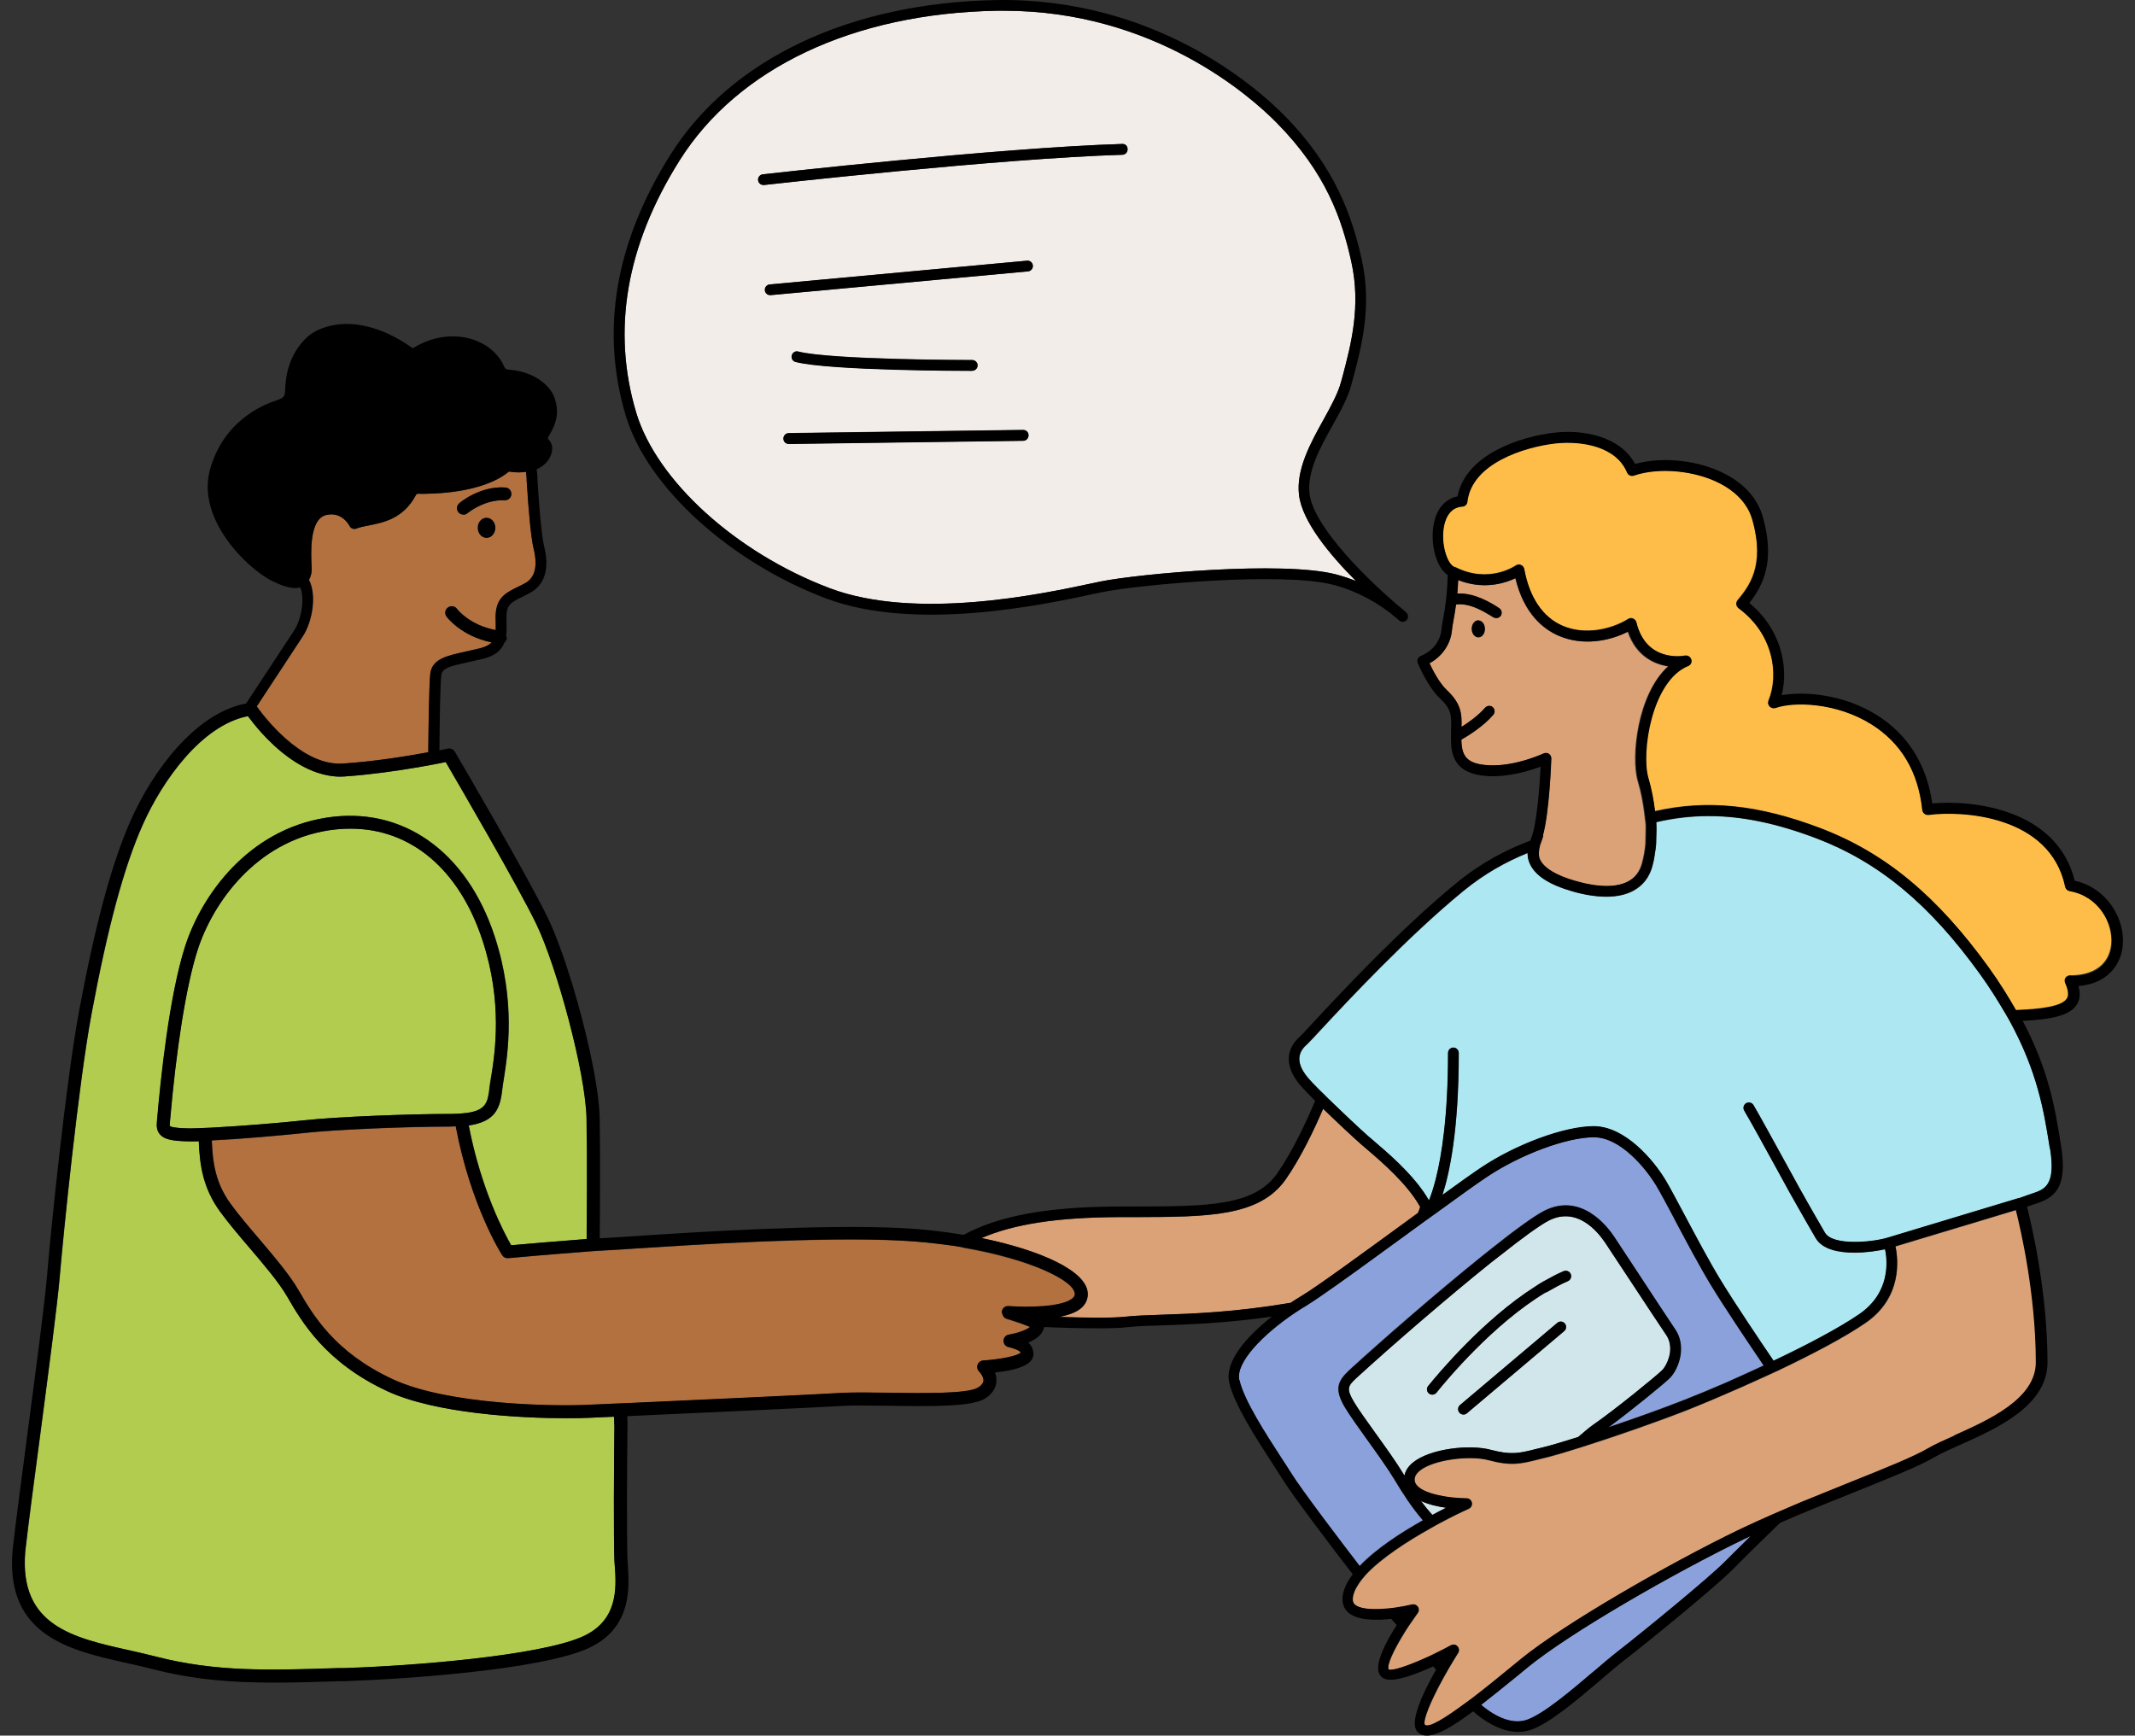
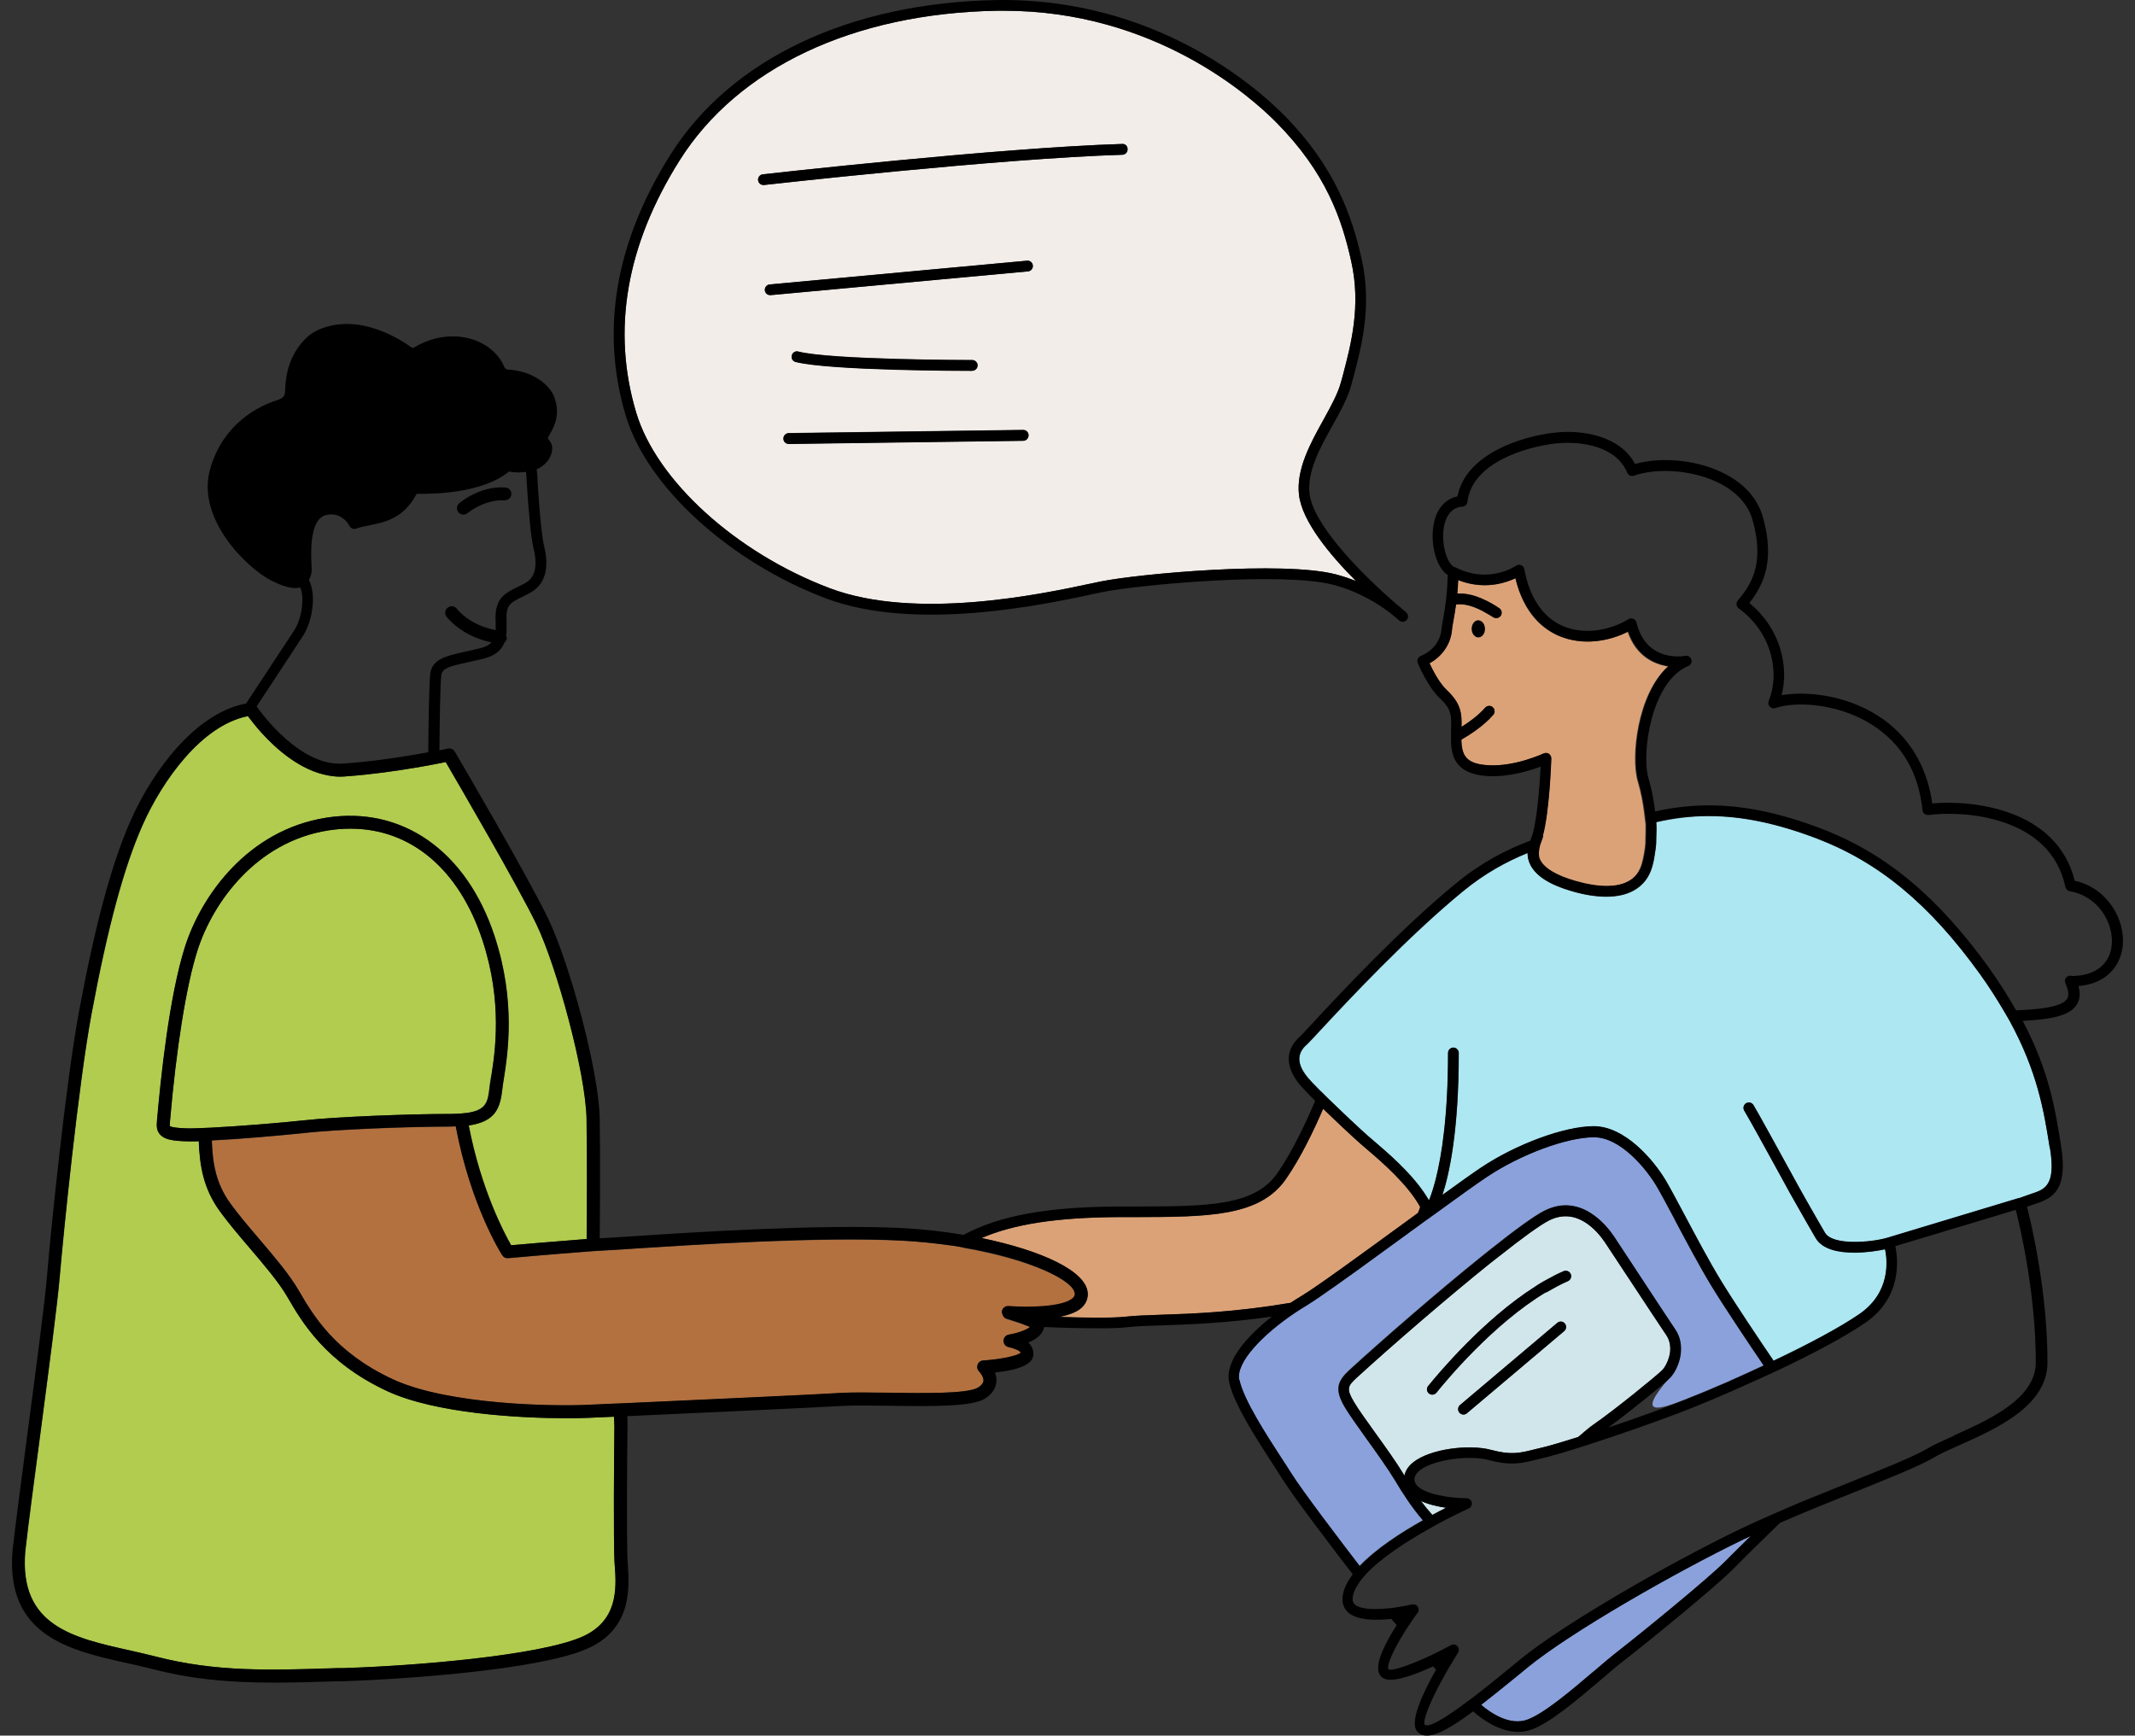
<svg xmlns="http://www.w3.org/2000/svg" width="123" height="100" viewBox="0 0 123 100" fill="none">
  <rect x="0" y="0" width="123" height="100" fill="#333333" stroke="none" />
  <path d="M85.169 35.724C84.957 35.724 84.781 35.95 84.781 36.221C84.781 36.492 84.957 36.719 85.169 36.719C85.381 36.719 85.542 36.507 85.55 36.243L85.206 35.724C85.206 35.724 85.184 35.716 85.169 35.716V35.724Z" fill="black" />
  <path d="M85.203 35.742L85.546 36.262C85.546 36.262 85.546 36.247 85.546 36.24C85.546 35.977 85.393 35.772 85.195 35.75L85.203 35.742Z" fill="black" />
-   <path d="M28.028 29.831C27.742 29.831 27.516 30.095 27.516 30.416C27.516 30.738 27.742 31.002 28.028 31.002C28.313 31.002 28.54 30.738 28.54 30.416C28.54 30.095 28.313 29.831 28.028 29.831Z" fill="black" />
  <path d="M81.692 69.887C81.736 69.777 81.78 69.668 81.816 69.543C81.107 68.241 79.607 66.953 78.758 66.228L78.392 65.914C77.975 65.548 77.046 64.677 76.226 63.887C75.707 65.094 74.946 66.704 74.075 67.948C72.567 70.114 69.575 70.121 65.426 70.129H64.387C60.904 70.15 58.438 70.524 56.543 71.336C59.916 72.031 62.667 73.231 62.667 74.57C62.667 74.863 62.543 75.133 62.316 75.346C62.023 75.616 61.548 75.777 61.021 75.88C62.528 75.931 64.109 75.953 64.863 75.865C65.389 75.807 66.048 75.785 66.882 75.755C68.704 75.697 71.163 75.609 74.353 75.068C74.587 74.914 74.814 74.768 75.026 74.643C75.816 74.175 78.487 72.221 80.85 70.502C81.136 70.297 81.414 70.092 81.692 69.887Z" fill="#DCA277" />
-   <path d="M116.152 69.727L113.32 70.583L112.852 70.722L109.208 71.82C109.376 72.617 109.588 74.783 107.481 76.232C106.281 77.059 104.429 78.025 102.534 78.932C102.439 78.976 102.344 79.02 102.249 79.064C102.154 79.107 102.059 79.151 101.964 79.195C101.817 79.268 101.664 79.334 101.517 79.4C101.225 79.532 100.939 79.663 100.654 79.788C100.529 79.846 100.405 79.898 100.281 79.956C99.161 80.446 98.108 80.893 97.266 81.229C95.503 81.924 93.066 82.773 91.237 83.351C90.981 83.432 90.732 83.512 90.505 83.578C90.249 83.659 90.015 83.725 89.802 83.79C89.532 83.871 89.29 83.937 89.107 83.981L88.632 84.098C87.622 84.354 87.066 84.493 85.742 84.134C84.688 83.856 82.588 84.098 81.797 84.749C81.593 84.917 81.498 85.093 81.505 85.283C81.549 86.088 83.546 86.344 84.505 86.344C84.651 86.344 84.776 86.447 84.805 86.585C84.834 86.732 84.761 86.871 84.629 86.937C84.205 87.127 83.62 87.412 82.976 87.756C82.88 87.808 82.778 87.859 82.683 87.917C82.588 87.969 82.493 88.02 82.398 88.078C81.051 88.832 79.58 89.79 78.702 90.727C78.629 90.808 78.563 90.888 78.498 90.969C78.424 91.056 78.366 91.137 78.307 91.225C78.088 91.547 77.941 91.868 77.941 92.161C77.941 92.3 77.985 92.403 78.088 92.483C78.366 92.703 78.966 92.754 79.624 92.717C79.749 92.71 79.88 92.703 80.012 92.688C80.144 92.673 80.261 92.659 80.385 92.644C80.744 92.593 81.088 92.527 81.366 92.461C81.498 92.432 81.622 92.483 81.695 92.593C81.768 92.703 81.761 92.842 81.688 92.944C81.534 93.156 81.38 93.376 81.227 93.603C81.168 93.691 81.11 93.778 81.051 93.866C80.993 93.961 80.934 94.049 80.883 94.137C80.305 95.073 79.895 95.937 80.005 96.2C80.188 96.31 81.058 96.025 82.12 95.549C82.215 95.505 82.31 95.461 82.412 95.417C82.507 95.373 82.602 95.322 82.698 95.278C82.998 95.132 83.298 94.978 83.605 94.81C83.649 94.781 83.7 94.773 83.751 94.773C83.832 94.773 83.919 94.81 83.978 94.868C84.073 94.971 84.088 95.125 84.015 95.242C83.817 95.549 83.641 95.849 83.466 96.149C83.407 96.244 83.356 96.339 83.305 96.434C83.254 96.529 83.195 96.625 83.144 96.72C82.419 98.037 81.973 99.134 82.09 99.383C82.31 99.617 83.298 98.988 84.402 98.169C84.483 98.11 84.563 98.044 84.651 97.986C84.732 97.92 84.812 97.861 84.9 97.803C85.654 97.225 86.415 96.603 86.993 96.127L87.644 95.593C90.124 93.573 96.154 90.105 100.229 88.137C100.851 87.837 101.51 87.537 102.176 87.251C102.439 87.134 102.703 87.025 102.973 86.907C103.229 86.798 103.486 86.688 103.742 86.578C104.715 86.176 105.688 85.781 106.61 85.415C108.586 84.624 110.291 83.944 111.095 83.461C111.483 83.227 112.01 82.993 112.617 82.729C114.6 81.844 117.322 80.629 117.322 78.522C117.322 74.622 116.452 70.861 116.174 69.756C116.174 69.756 116.174 69.741 116.174 69.734L116.152 69.727Z" fill="#DCA277" />
  <path d="M93.795 36.394C92.756 36.928 91.205 37.25 89.771 36.628C88.9 36.247 87.788 35.362 87.297 33.321C86.771 33.577 85.746 33.913 84.502 33.591C84.349 33.555 84.188 33.504 84.027 33.438C84.019 33.438 84.005 33.438 83.997 33.43C83.99 33.606 83.975 33.752 83.968 33.906C83.968 34.001 83.954 34.111 83.946 34.206C84.012 34.206 84.093 34.206 84.166 34.206C84.283 34.206 84.422 34.221 84.568 34.25C84.707 34.272 84.861 34.316 85.022 34.367C85.402 34.491 85.849 34.696 86.368 35.055C86.507 35.15 86.544 35.34 86.449 35.486C86.39 35.574 86.295 35.618 86.193 35.618C86.134 35.618 86.076 35.603 86.017 35.567C85.9 35.486 85.797 35.428 85.688 35.369C85.483 35.245 85.285 35.142 85.117 35.069C84.941 34.996 84.773 34.93 84.627 34.894C84.268 34.799 84.019 34.813 83.873 34.835C83.829 35.194 83.771 35.486 83.727 35.735C83.683 35.969 83.646 36.174 83.632 36.357C83.58 36.95 83.207 37.755 82.344 38.223C82.527 38.626 82.915 39.372 83.346 39.774C84.173 40.55 84.21 41.135 84.188 41.889C84.583 41.64 85.153 41.245 85.549 40.784C85.658 40.652 85.856 40.638 85.988 40.755C86.119 40.872 86.134 41.062 86.017 41.194C85.432 41.874 84.539 42.416 84.18 42.621C84.195 43.557 84.466 44.026 85.739 44.099C87.29 44.187 88.907 43.425 88.922 43.418C88.966 43.396 89.01 43.389 89.054 43.389C89.112 43.389 89.171 43.404 89.222 43.44C89.31 43.499 89.368 43.601 89.361 43.711C89.361 43.85 89.258 46.77 88.871 48.174C88.834 48.313 88.79 48.438 88.746 48.54C88.746 48.555 88.732 48.569 88.732 48.584C88.68 48.701 88.666 48.796 88.644 48.906C88.593 49.133 88.593 49.345 88.68 49.535C88.907 50.026 89.61 50.45 90.707 50.765C92.046 51.153 93.122 51.16 93.802 50.779C94.19 50.567 94.446 50.23 94.578 49.762C94.68 49.396 94.746 49.016 94.783 48.621C94.79 48.504 94.783 48.387 94.79 48.27C94.79 48.152 94.797 48.035 94.797 47.918C94.797 47.779 94.805 47.648 94.797 47.508C94.797 47.413 94.776 47.311 94.761 47.216C94.754 47.113 94.739 47.004 94.724 46.894C94.651 46.294 94.541 45.672 94.344 45.013C93.941 43.645 94.307 40.016 96.085 38.399C95.281 38.274 94.249 37.813 93.766 36.401L93.795 36.394ZM85.168 36.73C84.956 36.73 84.78 36.504 84.78 36.233C84.78 35.962 84.956 35.735 85.168 35.735C85.183 35.735 85.19 35.742 85.205 35.742C85.402 35.764 85.556 35.977 85.556 36.233C85.556 36.24 85.556 36.247 85.556 36.255C85.549 36.518 85.38 36.73 85.175 36.73H85.168Z" fill="#DCA277" />
-   <path d="M19.769 43.99C21.562 43.881 23.494 43.559 24.679 43.339C24.694 41.729 24.723 39.344 24.796 38.81C24.906 37.961 25.747 37.778 26.816 37.544C27.079 37.485 27.364 37.427 27.672 37.346C27.994 37.266 28.198 37.149 28.33 37.01C26.581 36.651 25.762 35.568 25.725 35.517C25.608 35.349 25.645 35.122 25.813 34.998C25.981 34.88 26.208 34.917 26.333 35.078C26.362 35.122 27.057 36.015 28.564 36.3C28.564 36.183 28.564 36.059 28.564 35.919C28.564 35.693 28.55 35.473 28.572 35.261C28.674 34.383 29.208 34.127 29.823 33.819C29.955 33.754 30.101 33.681 30.255 33.6C30.825 33.285 30.994 32.62 30.752 31.624C30.606 31.032 30.474 29.7 30.35 27.651V27.549C30.335 27.454 30.328 27.322 30.313 27.183C30.035 27.219 29.721 27.227 29.325 27.168C27.789 28.427 24.92 28.463 24.05 28.449C24.05 28.449 23.991 28.478 23.977 28.507C23.252 29.868 22.147 30.088 21.262 30.271C20.991 30.322 20.735 30.373 20.53 30.454C20.377 30.512 20.215 30.446 20.142 30.3C20.128 30.271 19.689 29.436 18.774 29.678C17.808 29.934 17.918 31.924 17.962 32.671C17.976 32.978 17.911 33.212 17.808 33.402C18.262 34.281 18.013 35.81 17.45 36.666L14.801 40.698C15.123 41.151 17.34 44.166 19.776 43.99H19.769ZM28.03 30.995C27.745 30.995 27.518 30.732 27.518 30.41C27.518 30.088 27.745 29.824 28.03 29.824C28.316 29.824 28.542 30.088 28.542 30.41C28.542 30.732 28.316 30.995 28.03 30.995ZM26.464 28.997C26.515 28.954 27.664 27.988 29.113 28.09C29.318 28.105 29.472 28.28 29.464 28.478C29.45 28.683 29.281 28.829 29.076 28.829C27.92 28.763 26.955 29.554 26.94 29.568C26.874 29.627 26.786 29.656 26.706 29.656C26.596 29.656 26.494 29.612 26.42 29.524C26.289 29.363 26.311 29.137 26.472 29.005L26.464 28.997Z" fill="#B37140" />
  <path d="M55.47 71.876C55.316 71.847 55.163 71.825 55.009 71.795C54.863 71.773 54.716 71.751 54.57 71.737C53.743 71.62 52.88 71.532 51.965 71.488C47.333 71.247 39.914 71.73 36.745 71.934C36.05 71.978 35.531 72.015 35.253 72.029C35.07 72.037 34.85 72.051 34.609 72.066C34.492 72.073 34.367 72.081 34.243 72.088C34.126 72.095 34.001 72.103 33.87 72.117C31.96 72.256 29.318 72.49 29.289 72.498C29.143 72.512 29.018 72.447 28.945 72.329C28.872 72.212 27.123 69.447 26.267 64.903C26.15 64.903 26.048 64.917 25.916 64.917C23.406 64.917 19.294 65.093 17.626 65.276C16.192 65.429 13.857 65.634 12.211 65.715C12.255 67.039 12.452 68.195 13.279 69.344C13.748 69.995 14.355 70.705 14.948 71.4C15.796 72.395 16.682 73.427 17.216 74.356C18.043 75.776 19.287 77.92 22.645 79.478C25.843 80.964 31.975 81.037 33.877 80.949L35.333 80.883L35.706 80.869L36.08 80.854L36.387 80.839C40.097 80.671 46.997 80.356 48.511 80.261C49.177 80.225 50.165 80.239 51.211 80.254C53.136 80.283 55.777 80.32 56.363 79.954C56.553 79.837 56.655 79.705 56.67 79.573C56.692 79.354 56.494 79.098 56.421 79.032C56.319 78.93 56.282 78.776 56.333 78.637C56.385 78.498 56.509 78.403 56.655 78.395C57.65 78.337 58.667 78.125 58.814 77.942C58.792 77.825 58.331 77.656 58.133 77.627C57.958 77.598 57.826 77.437 57.826 77.261C57.826 77.078 57.958 76.925 58.141 76.903C58.675 76.822 59.158 76.625 59.348 76.471C59.326 76.464 59.297 76.449 59.275 76.442C59.026 76.332 58.646 76.2 58.265 76.083C58.177 76.054 58.082 76.025 58.002 76.003C57.877 75.966 57.804 75.864 57.775 75.747C57.76 75.688 57.731 75.637 57.746 75.578C57.782 75.395 57.943 75.256 58.141 75.278C59.275 75.373 61.287 75.329 61.836 74.817C61.938 74.722 61.946 74.649 61.946 74.591C61.946 73.808 59.333 72.556 55.485 71.898L55.47 71.876Z" fill="#B37140" />
  <path d="M82.519 87.29C82.804 87.136 83.075 86.997 83.317 86.872C82.848 86.807 82.321 86.689 81.875 86.485C82.08 86.77 82.299 87.033 82.526 87.282L82.519 87.29Z" fill="#D0E6EB" />
  <path d="M95.999 76.928C95.647 76.409 94.813 75.143 94.023 73.943C93.386 72.977 92.779 72.055 92.472 71.594C92.033 70.943 90.847 69.509 89.238 70.321C88.718 70.584 87.679 71.338 86.421 72.341C86.333 72.406 86.245 72.48 86.157 72.545C86.069 72.611 85.989 72.684 85.894 72.75C83.442 74.719 80.296 77.426 78.138 79.401C77.647 79.862 77.545 80.016 78.013 80.792C78.255 81.201 78.73 81.86 79.228 82.555C79.835 83.404 80.464 84.282 80.867 84.948C80.882 84.97 80.896 84.999 80.911 85.021C80.962 84.787 81.086 84.523 81.401 84.267C82.389 83.463 84.672 83.206 85.894 83.536C87.064 83.843 87.504 83.741 88.477 83.492L88.96 83.375C89.369 83.28 90.079 83.067 90.921 82.797C91.294 82.475 91.594 82.219 91.791 82.087C93.043 81.224 95.443 79.263 95.757 78.948C95.896 78.816 96.116 78.45 96.196 78.019C96.218 77.909 96.226 77.799 96.226 77.682C96.226 77.558 96.204 77.441 96.174 77.316C96.138 77.184 96.087 77.053 95.999 76.928ZM90.116 76.694L84.511 81.428C84.452 81.48 84.379 81.501 84.313 81.501C84.225 81.501 84.138 81.465 84.079 81.392C83.969 81.26 83.984 81.07 84.116 80.953L89.721 76.219C89.852 76.109 90.043 76.123 90.152 76.255C90.262 76.387 90.248 76.577 90.116 76.694ZM89.062 74.462C86.047 76.27 83.333 79.526 82.762 80.243C82.704 80.316 82.608 80.36 82.521 80.36C82.455 80.36 82.382 80.338 82.33 80.294C82.199 80.184 82.177 79.994 82.286 79.862C82.85 79.16 85.462 76.036 88.44 74.141C88.543 74.075 88.645 74.009 88.748 73.943C88.857 73.877 88.96 73.819 89.069 73.76C89.406 73.57 89.743 73.394 90.087 73.248C90.24 73.182 90.423 73.248 90.496 73.409C90.562 73.562 90.496 73.745 90.335 73.819C90.13 73.906 89.933 74.001 89.728 74.111C89.618 74.17 89.508 74.228 89.399 74.294C89.289 74.353 89.179 74.411 89.069 74.477L89.062 74.462Z" fill="#D0E6EB" />
  <path d="M47.799 33.89C52.775 35.77 60.048 34.219 62.792 33.634L63.385 33.509C65.573 33.063 73.885 32.302 76.951 33.092C77.368 33.202 77.756 33.334 78.121 33.48C76.6 31.958 75.012 30.034 74.836 28.512C74.668 27.034 75.502 25.526 76.241 24.195C76.68 23.412 77.09 22.665 77.258 22.007L77.361 21.634C77.836 19.855 78.421 17.638 77.851 15.085C77.309 12.633 76.402 9.963 73.534 7.058C72.026 5.528 66.48 0.619 57.846 0.619C57.707 0.619 57.575 0.619 57.436 0.619C49.175 0.765 42.509 3.911 39.15 9.246C36.07 14.141 35.236 19.036 36.655 23.785C37.833 27.699 42.414 31.856 47.799 33.89ZM58.951 25.387L45.443 25.57C45.275 25.57 45.136 25.438 45.136 25.263C45.136 25.087 45.267 24.956 45.443 24.948L58.951 24.765C59.119 24.765 59.258 24.897 59.258 25.073C59.258 25.248 59.126 25.38 58.951 25.387ZM45.619 20.477C45.663 20.309 45.824 20.207 45.992 20.251C47.909 20.733 55.936 20.741 56.016 20.741C56.185 20.741 56.324 20.88 56.324 21.048C56.324 21.216 56.185 21.355 56.016 21.355C55.68 21.355 47.836 21.355 45.846 20.843C45.677 20.799 45.582 20.631 45.619 20.47V20.477ZM59.221 15.633L44.397 17.002C44.397 17.002 44.375 17.002 44.367 17.002C44.206 17.002 44.075 16.885 44.06 16.724C44.045 16.555 44.17 16.402 44.338 16.387L59.163 15.019C59.331 14.997 59.485 15.129 59.499 15.297C59.514 15.465 59.39 15.619 59.221 15.633ZM43.943 10.043C44.075 10.028 57.538 8.507 64.636 8.294C64.841 8.28 64.951 8.426 64.958 8.594C64.958 8.763 64.826 8.909 64.658 8.916C57.582 9.129 44.148 10.643 44.016 10.658C44.002 10.658 43.994 10.658 43.98 10.658C43.826 10.658 43.694 10.541 43.672 10.387C43.65 10.219 43.775 10.065 43.943 10.043Z" fill="#F2EDE9" />
  <path d="M35.42 90.252L35.398 89.909C35.347 88.731 35.368 84.121 35.398 82.079C35.398 81.955 35.398 81.801 35.383 81.626L33.898 81.691C33.576 81.706 33.144 81.713 32.625 81.713C29.968 81.713 25.11 81.443 22.322 80.155C18.751 78.501 17.383 76.145 16.571 74.733C16.066 73.869 15.21 72.86 14.383 71.894C13.783 71.191 13.168 70.467 12.678 69.794C11.734 68.484 11.515 67.181 11.463 65.755C11.332 65.755 11.193 65.762 11.083 65.762C11.032 65.762 10.98 65.762 10.929 65.762C9.912 65.747 9.48 65.645 9.239 65.374C9.034 65.147 9.027 64.877 9.049 64.635C9.268 62.081 9.766 57.384 10.666 54.552C11.617 51.567 14.31 47.835 18.78 47.118C23.163 46.408 26.895 49.035 28.505 53.952C29.734 57.699 29.259 60.713 29.032 62.162C28.995 62.382 28.966 62.572 28.951 62.718C28.827 63.83 28.578 64.613 27.012 64.847C27.722 68.543 29.061 71.06 29.456 71.747C30.144 71.689 32.229 71.506 33.81 71.389C33.81 70.204 33.846 66.706 33.803 64.46C33.751 61.789 32.083 55.694 30.92 53.264C29.873 51.077 26.42 45.15 25.688 43.906C25.585 43.928 25.454 43.957 25.293 43.986C25.205 44.001 25.088 44.023 24.985 44.045C24.883 44.067 24.788 44.081 24.678 44.103C23.749 44.272 22.432 44.491 21.071 44.63C20.654 44.674 20.237 44.711 19.827 44.74C19.52 44.762 19.22 44.74 18.927 44.681C17.324 44.396 15.941 43.174 15.078 42.223C14.917 42.047 14.771 41.879 14.654 41.725C14.5 41.535 14.376 41.374 14.288 41.257C14.266 41.257 14.251 41.272 14.237 41.272C11.624 41.82 9.385 44.937 8.229 47.52C7.154 49.942 6.217 53.411 5.28 58.416C4.519 62.498 3.663 71.045 3.451 73.533C3.319 75.113 2.814 78.896 2.339 82.547C1.98 85.269 1.636 87.845 1.461 89.404C1.11 93.677 4.212 94.365 7.505 95.096C8.01 95.206 8.507 95.323 8.99 95.448C12.459 96.34 15.554 96.245 19.468 96.121H19.798C23.924 95.982 30.985 95.404 33.495 94.328C35.639 93.413 35.515 91.511 35.434 90.245L35.42 90.252Z" fill="#B1CC4F" />
  <path d="M28.292 62.046C28.512 60.656 28.973 57.758 27.795 54.18C26.448 50.068 23.653 47.741 20.192 47.741C19.768 47.741 19.336 47.778 18.89 47.844C14.756 48.502 12.253 51.985 11.368 54.766C10.724 56.778 10.146 60.393 9.78 64.688C9.765 64.834 9.78 64.871 9.78 64.878C9.817 64.907 9.999 65.002 10.929 65.017C11.075 65.017 11.251 65.017 11.434 65.002C11.551 65.002 11.675 64.995 11.807 64.988C11.931 64.988 12.048 64.98 12.18 64.973C13.797 64.893 16.109 64.702 17.529 64.549C19.387 64.344 23.631 64.183 25.9 64.183C25.936 64.183 25.965 64.183 26.002 64.183C26.156 64.183 26.287 64.175 26.412 64.168C26.558 64.161 26.683 64.146 26.807 64.132C28.029 63.985 28.102 63.488 28.197 62.632C28.212 62.471 28.248 62.28 28.285 62.046H28.292Z" fill="#B1CC4F" />
  <path d="M88.028 96.055L87.377 96.589C86.623 97.204 85.943 97.752 85.328 98.228C85.906 98.726 87.004 99.45 87.999 99.077C88.972 98.718 90.553 97.372 91.826 96.289C92.338 95.85 92.806 95.455 93.187 95.155C94.555 94.094 98.462 90.904 99.392 89.953C99.721 89.616 100.27 89.074 100.862 88.496C100.738 88.555 100.606 88.613 100.482 88.672C96.443 90.626 90.472 94.057 88.021 96.055H88.028Z" fill="#8AA1DB" />
-   <path d="M96.475 70.248C96.043 69.428 95.662 68.726 95.436 68.345C94.858 67.372 93.35 65.521 91.821 65.521C90.292 65.521 87.591 66.509 85.638 67.819C85.052 68.206 83.97 68.989 82.711 69.904C82.63 69.963 82.543 70.028 82.455 70.087C82.374 70.145 82.294 70.204 82.213 70.263C82.213 70.263 82.213 70.263 82.206 70.263C82.016 70.401 81.833 70.541 81.635 70.68C81.496 70.782 81.35 70.885 81.211 70.987C81.153 71.031 81.101 71.067 81.043 71.111C79.089 72.538 77.121 73.972 76.008 74.726C75.738 74.909 75.496 75.07 75.343 75.165C75.321 75.18 75.299 75.194 75.277 75.209C75.043 75.348 74.816 75.494 74.582 75.648C72.767 76.87 71.172 78.494 71.391 79.504C71.64 80.653 72.943 82.658 73.806 83.99C74.018 84.311 74.209 84.604 74.362 84.853C74.991 85.863 77.34 88.943 78.321 90.224C79.265 89.229 80.713 88.292 81.965 87.59C81.35 86.88 80.809 86.053 80.34 85.263C79.952 84.619 79.308 83.711 78.731 82.914C78.226 82.204 77.743 81.538 77.487 81.106C76.85 80.046 77.04 79.577 77.721 78.941C79.616 77.207 82.762 74.47 85.316 72.414C85.404 72.341 85.484 72.275 85.572 72.209C85.66 72.136 85.748 72.07 85.828 72.004C87.196 70.914 88.353 70.065 88.953 69.758C91.06 68.689 92.567 70.621 92.977 71.243C93.284 71.704 93.892 72.633 94.528 73.599C95.319 74.799 96.145 76.058 96.496 76.585C96.723 76.921 96.811 77.287 96.826 77.645C96.826 77.755 96.826 77.872 96.811 77.975C96.796 78.085 96.782 78.194 96.753 78.297C96.636 78.772 96.401 79.175 96.182 79.387C95.853 79.716 93.943 81.275 92.64 82.233C94.126 81.736 95.75 81.15 97.023 80.653C97.733 80.375 98.597 80.016 99.526 79.614C99.65 79.563 99.775 79.504 99.899 79.445C100.023 79.394 100.148 79.336 100.272 79.277C100.711 79.08 101.15 78.882 101.597 78.67C100.77 77.455 99.343 75.326 98.589 74.089C97.923 72.992 97.111 71.47 96.46 70.241L96.475 70.248Z" fill="#8AA1DB" />
+   <path d="M96.475 70.248C96.043 69.428 95.662 68.726 95.436 68.345C94.858 67.372 93.35 65.521 91.821 65.521C90.292 65.521 87.591 66.509 85.638 67.819C85.052 68.206 83.97 68.989 82.711 69.904C82.63 69.963 82.543 70.028 82.455 70.087C82.374 70.145 82.294 70.204 82.213 70.263C82.213 70.263 82.213 70.263 82.206 70.263C82.016 70.401 81.833 70.541 81.635 70.68C81.496 70.782 81.35 70.885 81.211 70.987C81.153 71.031 81.101 71.067 81.043 71.111C79.089 72.538 77.121 73.972 76.008 74.726C75.738 74.909 75.496 75.07 75.343 75.165C75.321 75.18 75.299 75.194 75.277 75.209C75.043 75.348 74.816 75.494 74.582 75.648C72.767 76.87 71.172 78.494 71.391 79.504C71.64 80.653 72.943 82.658 73.806 83.99C74.018 84.311 74.209 84.604 74.362 84.853C74.991 85.863 77.34 88.943 78.321 90.224C79.265 89.229 80.713 88.292 81.965 87.59C81.35 86.88 80.809 86.053 80.34 85.263C79.952 84.619 79.308 83.711 78.731 82.914C78.226 82.204 77.743 81.538 77.487 81.106C76.85 80.046 77.04 79.577 77.721 78.941C79.616 77.207 82.762 74.47 85.316 72.414C85.404 72.341 85.484 72.275 85.572 72.209C85.66 72.136 85.748 72.07 85.828 72.004C87.196 70.914 88.353 70.065 88.953 69.758C91.06 68.689 92.567 70.621 92.977 71.243C93.284 71.704 93.892 72.633 94.528 73.599C95.319 74.799 96.145 76.058 96.496 76.585C96.723 76.921 96.811 77.287 96.826 77.645C96.826 77.755 96.826 77.872 96.811 77.975C96.796 78.085 96.782 78.194 96.753 78.297C96.636 78.772 96.401 79.175 96.182 79.387C94.126 81.736 95.75 81.15 97.023 80.653C97.733 80.375 98.597 80.016 99.526 79.614C99.65 79.563 99.775 79.504 99.899 79.445C100.023 79.394 100.148 79.336 100.272 79.277C100.711 79.08 101.15 78.882 101.597 78.67C100.77 77.455 99.343 75.326 98.589 74.089C97.923 72.992 97.111 71.47 96.46 70.241L96.475 70.248Z" fill="#8AA1DB" />
  <path d="M118.078 66.035C117.756 64.008 117.383 61.762 115.795 58.849C115.737 58.747 115.678 58.645 115.62 58.542C115.561 58.44 115.503 58.344 115.444 58.242C115.049 57.576 114.617 56.888 114.083 56.142C111.164 52.096 108.251 49.681 104.637 48.305C102.368 47.449 100.371 47.025 98.439 47.025C97.422 47.025 96.427 47.149 95.424 47.376C95.446 47.683 95.432 47.976 95.424 48.269C95.424 48.386 95.424 48.503 95.417 48.62C95.41 48.737 95.395 48.847 95.38 48.957C95.337 49.286 95.285 49.615 95.198 49.922C95.022 50.552 94.663 51.013 94.129 51.313C93.705 51.547 93.171 51.671 92.549 51.671C91.963 51.671 91.297 51.569 90.566 51.357C89.256 50.976 88.466 50.464 88.151 49.791C88.056 49.586 88.012 49.374 88.012 49.154C86.783 49.652 85.539 50.332 84.302 51.349C81.105 53.969 77.585 57.737 76.085 59.354C75.727 59.742 75.47 60.02 75.339 60.145C75.339 60.145 75.331 60.152 75.324 60.159C74.929 60.503 74.497 61.081 75.361 62.113C75.485 62.267 75.727 62.515 76.019 62.808C76.092 62.881 76.18 62.962 76.261 63.042C76.341 63.123 76.414 63.196 76.495 63.276C77.322 64.081 78.331 65.032 78.814 65.457L79.173 65.764C79.985 66.459 81.207 67.513 82.019 68.684C82.107 68.815 82.195 68.94 82.268 69.072C82.29 69.108 82.312 69.145 82.334 69.174C82.444 68.91 82.583 68.501 82.729 67.93C83.073 66.584 83.431 64.308 83.431 60.679C83.431 60.51 83.57 60.371 83.739 60.371C83.907 60.371 84.046 60.51 84.046 60.679C84.046 65.135 83.512 67.615 83.102 68.867C84.039 68.186 84.829 67.623 85.297 67.308C87.346 65.94 90.149 64.901 91.824 64.901C93.632 64.901 95.278 66.862 95.973 68.025C96.207 68.42 96.588 69.13 97.027 69.957C97.678 71.179 98.483 72.701 99.141 73.776C99.91 75.035 101.38 77.223 102.185 78.415C104.088 77.516 105.939 76.542 107.132 75.723C108.924 74.486 108.756 72.664 108.61 71.984C108.2 72.072 107.527 72.181 106.839 72.181C105.924 72.181 104.988 71.998 104.607 71.34C104.607 71.34 103.627 69.657 103.115 68.728L102.434 67.484C101.754 66.24 100.817 64.535 100.495 64.001C100.407 63.854 100.459 63.664 100.605 63.576C100.751 63.489 100.941 63.54 101.029 63.686C101.359 64.235 102.295 65.94 102.976 67.191L103.656 68.428C104.168 69.357 105.141 71.032 105.141 71.032C105.595 71.808 107.871 71.589 108.749 71.325L116.286 69.049C116.286 69.049 116.3 69.049 116.315 69.049C116.49 68.991 116.659 68.933 116.776 68.888C116.878 68.852 116.981 68.815 117.09 68.779C117.793 68.545 118.459 68.325 118.115 66.189L118.093 66.042L118.078 66.035Z" fill="#ACE7F2" />
-   <path d="M119.217 51.324C119.093 51.302 118.99 51.207 118.969 51.083C118.098 46.927 112.983 46.678 111.088 46.934C111.007 46.941 110.92 46.919 110.854 46.868C110.788 46.817 110.744 46.744 110.737 46.656C110.503 44.453 109.515 42.792 107.803 41.717C105.776 40.444 103.31 40.4 102.271 40.773C102.154 40.809 102.029 40.78 101.942 40.692C101.854 40.605 101.832 40.473 101.876 40.363C102.512 38.812 102.124 36.478 100.149 35.029C100.083 34.978 100.032 34.904 100.024 34.817C100.017 34.729 100.039 34.648 100.09 34.583C100.734 33.8 101.707 32.622 100.946 29.936C100.639 28.846 99.768 28.195 99.088 27.843C97.639 27.082 95.546 26.892 94.112 27.383C93.959 27.441 93.79 27.36 93.724 27.207C93.095 25.685 91.09 25.356 89.568 25.531C87.812 25.736 84.775 26.665 84.519 28.897C84.505 29.044 84.38 29.16 84.234 29.168C83.429 29.226 83.21 30.009 83.144 30.47C83.012 31.465 83.392 32.519 83.788 32.658C83.788 32.658 83.795 32.666 83.802 32.666C83.81 32.666 83.817 32.666 83.832 32.666C85.741 33.639 87.263 32.614 87.322 32.57C87.41 32.512 87.519 32.497 87.615 32.541C87.71 32.578 87.783 32.666 87.797 32.768C88.097 34.414 88.866 35.541 90 36.039C91.295 36.609 92.839 36.251 93.797 35.651C93.878 35.6 93.988 35.585 94.076 35.629C94.171 35.666 94.237 35.746 94.258 35.841C94.822 38.175 96.966 37.788 97.061 37.766C97.222 37.736 97.368 37.831 97.419 37.978C97.463 38.131 97.39 38.292 97.244 38.351C95.115 39.214 94.522 43.37 94.946 44.797C95.144 45.471 95.261 46.107 95.334 46.729C98.341 46.048 101.283 46.349 104.839 47.695C108.578 49.114 111.578 51.595 114.571 55.744C115.2 56.614 115.69 57.412 116.129 58.188C117.564 58.136 118.778 57.983 119.064 57.529C119.108 57.456 119.247 57.244 118.969 56.622C118.925 56.527 118.932 56.417 118.99 56.329C119.049 56.241 119.159 56.19 119.254 56.19H119.298C120.651 56.19 121.522 55.524 121.625 54.397C121.742 53.132 120.849 51.588 119.203 51.302L119.217 51.324Z" fill="#FDBD48" />
  <path d="M119.531 50.762C118.499 46.548 113.531 46.087 111.321 46.292C111.006 44.075 109.916 42.318 108.138 41.206C106.221 40.006 103.982 39.816 102.643 40.057C103.067 38.396 102.584 36.223 100.784 34.745C101.589 33.706 102.277 32.338 101.56 29.784C101.267 28.752 100.521 27.896 99.394 27.311C97.865 26.513 95.779 26.287 94.199 26.733C93.335 25.116 91.17 24.735 89.523 24.933C87.643 25.145 84.438 26.162 83.97 28.599C83.201 28.76 82.689 29.404 82.565 30.406C82.433 31.423 82.748 32.696 83.406 33.135C83.37 34.35 83.245 35.096 83.143 35.638C83.099 35.894 83.055 36.114 83.04 36.311C82.996 36.787 82.66 37.467 81.848 37.796C81.774 37.826 81.709 37.884 81.679 37.965C81.65 38.038 81.65 38.126 81.679 38.199C81.701 38.257 82.25 39.575 82.953 40.233C83.64 40.877 83.626 41.243 83.596 42.048V42.435C83.567 43.555 83.816 44.609 85.733 44.718C86.926 44.777 88.126 44.411 88.755 44.17C88.696 45.392 88.528 47.594 88.199 48.326C88.184 48.362 88.177 48.399 88.162 48.436C86.765 48.962 85.338 49.701 83.911 50.872C80.677 53.514 77.143 57.311 75.635 58.936C75.291 59.309 75.043 59.572 74.918 59.697C74.033 60.465 74.026 61.467 74.889 62.506C75.057 62.704 75.387 63.041 75.767 63.428C75.262 64.628 74.465 66.341 73.587 67.599C72.262 69.502 69.547 69.502 65.442 69.516H64.396C60.328 69.538 57.591 70.036 55.513 71.148C54.364 70.958 53.172 70.819 52.008 70.76C47.333 70.519 39.884 71.002 36.701 71.214C36.013 71.258 35.493 71.294 35.223 71.309C35.032 71.316 34.806 71.331 34.55 71.346C34.564 70.182 34.586 66.699 34.55 64.453C34.498 61.65 32.808 55.497 31.593 52.95C30.408 50.484 26.376 43.599 26.201 43.306C26.12 43.167 25.959 43.101 25.805 43.131C25.798 43.131 25.615 43.175 25.315 43.233C25.33 41.645 25.359 39.384 25.425 38.894C25.476 38.492 25.959 38.374 26.962 38.155C27.232 38.096 27.525 38.031 27.84 37.957C28.571 37.775 28.908 37.423 29.062 37.021C29.135 36.962 29.186 36.882 29.201 36.779C29.201 36.728 29.179 36.684 29.157 36.633C29.193 36.384 29.186 36.135 29.186 35.909C29.186 35.718 29.171 35.521 29.186 35.338C29.245 34.818 29.493 34.679 30.093 34.387C30.232 34.313 30.386 34.24 30.547 34.153C31.132 33.831 31.747 33.113 31.352 31.489C31.257 31.108 31.118 30.128 30.964 27.626V27.479C30.95 27.362 30.942 27.209 30.92 27.04C31.037 26.989 31.14 26.93 31.22 26.872C31.542 26.645 31.754 26.316 31.806 25.965C31.857 25.613 31.696 25.438 31.608 25.328L31.564 25.277C31.564 25.277 31.564 25.218 31.659 25.05C32.113 24.296 32.201 23.667 31.952 22.928C31.696 22.174 30.693 21.377 29.281 21.296C29.171 21.296 29.084 21.223 29.04 21.113C28.725 20.389 28.067 19.826 27.225 19.555C26.149 19.211 24.92 19.379 23.852 20.023C23.83 20.038 23.764 20.067 23.713 20.023C23.04 19.533 20.676 18.011 18.386 18.984C18.086 19.108 17.808 19.299 17.581 19.533C16.688 20.44 16.462 21.552 16.432 22.387C16.418 22.782 16.41 22.913 15.935 23.067C15.042 23.352 12.883 24.304 12.108 27.018C11.281 29.909 14.259 32.755 15.642 33.457C16.198 33.735 16.652 33.882 17.01 33.882C17.12 33.882 17.215 33.867 17.303 33.845C17.566 34.533 17.361 35.696 16.937 36.34L14.179 40.533C11.244 41.082 8.786 44.448 7.549 47.228C6.444 49.709 5.493 53.221 4.549 58.292C3.788 62.397 2.917 70.98 2.713 73.475C2.581 75.041 2.083 78.809 1.6 82.46C1.242 85.19 0.898 87.773 0.722 89.338C0.722 89.338 0.722 89.338 0.722 89.346C0.313 94.27 4.052 95.097 7.344 95.829C7.842 95.939 8.332 96.048 8.808 96.173C11.2 96.787 13.403 96.948 15.781 96.948C16.959 96.948 18.181 96.912 19.491 96.868H19.82C23.42 96.743 30.979 96.217 33.781 95.016C36.408 93.897 36.254 91.497 36.174 90.209L36.152 89.88C36.101 88.716 36.123 84.121 36.152 82.094C36.152 81.955 36.152 81.787 36.137 81.597L36.408 81.582C40.381 81.399 47.025 81.099 48.54 81.004C49.176 80.968 50.15 80.982 51.189 80.997C53.998 81.041 56.033 81.034 56.75 80.58C57.24 80.272 57.372 79.899 57.401 79.643C57.423 79.438 57.386 79.248 57.321 79.08C58.791 78.926 59.538 78.575 59.538 78.019C59.538 77.741 59.42 77.528 59.245 77.353C59.677 77.177 60.079 76.892 60.152 76.46C61.169 76.504 62.318 76.533 63.284 76.533C63.972 76.533 64.564 76.519 64.96 76.468C65.457 76.409 66.108 76.387 66.928 76.365C68.443 76.314 70.601 76.241 73.272 75.86C71.86 76.972 70.55 78.421 70.813 79.636C71.084 80.894 72.372 82.877 73.308 84.326C73.513 84.648 73.704 84.933 73.857 85.182C74.523 86.258 76.989 89.485 77.933 90.707C77.574 91.182 77.348 91.665 77.34 92.134C77.34 92.463 77.465 92.748 77.721 92.946C78.255 93.37 79.287 93.37 80.15 93.275C80.252 93.392 80.355 93.509 80.465 93.634C79.85 94.592 79.192 95.836 79.455 96.429C79.499 96.531 79.601 96.67 79.813 96.743C80.362 96.926 81.577 96.465 82.565 96.012C82.623 96.078 82.674 96.136 82.733 96.202C81.928 97.621 81.189 99.246 81.65 99.765C81.796 99.926 81.979 99.999 82.206 99.999C82.806 99.999 83.692 99.48 84.87 98.602C85.411 99.092 86.413 99.787 87.475 99.787C87.731 99.787 87.994 99.743 88.25 99.648C89.326 99.253 90.892 97.921 92.267 96.751C92.772 96.319 93.233 95.924 93.606 95.638C94.945 94.607 98.889 91.387 99.877 90.377C100.426 89.814 101.626 88.636 102.548 87.743C103.989 87.114 105.482 86.514 106.858 85.965C108.855 85.16 110.582 84.472 111.431 83.968C111.789 83.755 112.294 83.529 112.887 83.265C115.024 82.314 117.958 81.004 117.958 78.494C117.958 74.47 117.05 70.592 116.78 69.531C116.867 69.502 116.955 69.465 117.028 69.443C117.116 69.406 117.211 69.377 117.307 69.348C118.287 69.019 119.136 68.528 118.748 66.077L118.726 65.931C118.404 63.911 118.046 61.687 116.531 58.819C118.214 58.738 119.246 58.511 119.641 57.889C119.831 57.597 119.86 57.245 119.743 56.814C121.47 56.667 122.194 55.541 122.297 54.472C122.436 52.987 121.426 51.187 119.568 50.755L119.531 50.762ZM119.319 56.214H119.275C119.18 56.214 119.07 56.265 119.011 56.353C118.953 56.441 118.946 56.55 118.989 56.645C119.268 57.267 119.128 57.487 119.085 57.553C118.792 58.006 117.585 58.16 116.15 58.211C115.711 57.443 115.214 56.638 114.592 55.767C111.599 51.618 108.599 49.131 104.86 47.718C101.304 46.372 98.37 46.072 95.355 46.753C95.275 46.131 95.165 45.494 94.967 44.821C94.55 43.394 95.143 39.238 97.265 38.374C97.411 38.316 97.492 38.155 97.441 38.001C97.397 37.848 97.243 37.76 97.082 37.789C96.987 37.804 94.843 38.191 94.279 35.865C94.257 35.77 94.184 35.689 94.097 35.653C94.001 35.616 93.899 35.623 93.819 35.674C92.86 36.274 91.316 36.633 90.021 36.062C88.887 35.565 88.118 34.431 87.818 32.791C87.796 32.689 87.731 32.601 87.635 32.565C87.54 32.521 87.423 32.535 87.343 32.594C87.277 32.638 85.762 33.662 83.853 32.689C83.845 32.689 83.838 32.689 83.823 32.689C83.823 32.689 83.816 32.682 83.809 32.682C83.421 32.55 83.04 31.496 83.165 30.494C83.223 30.033 83.443 29.243 84.255 29.191C84.401 29.184 84.526 29.067 84.54 28.921C84.789 26.696 87.833 25.76 89.589 25.555C91.111 25.387 93.116 25.716 93.745 27.23C93.804 27.384 93.979 27.465 94.133 27.406C95.56 26.916 97.653 27.106 99.109 27.867C99.789 28.218 100.66 28.877 100.967 29.96C101.728 32.645 100.755 33.823 100.111 34.606C100.06 34.672 100.031 34.76 100.045 34.84C100.06 34.921 100.104 35.001 100.17 35.053C102.145 36.501 102.533 38.836 101.897 40.387C101.853 40.504 101.875 40.628 101.962 40.716C102.05 40.804 102.175 40.833 102.292 40.796C103.331 40.423 105.797 40.467 107.823 41.74C109.536 42.816 110.531 44.477 110.758 46.679C110.765 46.76 110.809 46.84 110.875 46.892C110.941 46.943 111.021 46.965 111.109 46.958C113.004 46.701 118.119 46.958 118.989 51.106C119.019 51.231 119.114 51.326 119.238 51.348C120.885 51.633 121.777 53.177 121.66 54.443C121.558 55.57 120.687 56.236 119.333 56.236L119.319 56.214ZM118.104 66.172C118.448 68.309 117.782 68.528 117.08 68.763C116.97 68.799 116.867 68.836 116.765 68.872C116.648 68.916 116.487 68.975 116.304 69.033C116.297 69.033 116.289 69.033 116.275 69.033L108.738 71.309C107.867 71.572 105.584 71.792 105.131 71.016C105.131 71.016 104.158 69.341 103.645 68.411L102.965 67.175C102.277 65.931 101.34 64.219 101.019 63.67C100.931 63.523 100.74 63.472 100.594 63.56C100.448 63.648 100.397 63.838 100.484 63.984C100.806 64.526 101.743 66.224 102.423 67.468L103.104 68.711C103.623 69.641 104.597 71.324 104.597 71.324C104.977 71.982 105.914 72.165 106.828 72.165C107.516 72.165 108.189 72.063 108.599 71.968C108.738 72.648 108.914 74.47 107.121 75.707C105.928 76.526 104.07 77.499 102.175 78.399C101.362 77.207 99.892 75.019 99.131 73.76C98.472 72.685 97.667 71.163 97.016 69.941C96.577 69.114 96.197 68.404 95.962 68.009C95.275 66.846 93.621 64.885 91.814 64.885C90.138 64.885 87.328 65.916 85.287 67.292C84.818 67.606 84.028 68.17 83.091 68.85C83.501 67.599 84.035 65.119 84.035 60.663C84.035 60.494 83.896 60.355 83.728 60.355C83.56 60.355 83.421 60.494 83.421 60.663C83.421 64.292 83.055 66.567 82.718 67.914C82.572 68.484 82.433 68.894 82.323 69.158C82.301 69.121 82.279 69.085 82.257 69.055C82.177 68.924 82.096 68.792 82.009 68.668C81.196 67.489 79.967 66.436 79.162 65.748L78.804 65.441C78.321 65.016 77.311 64.065 76.484 63.26C76.404 63.18 76.323 63.106 76.25 63.026C76.169 62.946 76.089 62.865 76.008 62.792C75.716 62.499 75.474 62.243 75.35 62.097C74.487 61.065 74.918 60.487 75.313 60.143C75.313 60.143 75.321 60.136 75.328 60.128C75.452 60.004 75.709 59.726 76.074 59.338C77.574 57.728 81.087 53.953 84.291 51.333C85.528 50.323 86.779 49.636 88.001 49.138C88.001 49.358 88.045 49.57 88.14 49.775C88.455 50.448 89.245 50.96 90.555 51.34C91.287 51.553 91.953 51.655 92.538 51.655C93.16 51.655 93.694 51.538 94.118 51.297C94.653 51.004 95.011 50.536 95.187 49.906C95.275 49.599 95.326 49.27 95.37 48.94C95.384 48.831 95.399 48.714 95.406 48.604C95.414 48.487 95.406 48.37 95.414 48.253C95.428 47.96 95.436 47.667 95.414 47.36C96.416 47.126 97.411 47.009 98.428 47.009C100.36 47.009 102.358 47.426 104.626 48.289C108.241 49.665 111.16 52.08 114.072 56.126C114.606 56.865 115.038 57.56 115.433 58.226C115.492 58.328 115.55 58.431 115.609 58.526C115.667 58.628 115.733 58.731 115.785 58.833C117.372 61.745 117.746 63.992 118.068 66.019L118.089 66.165L118.104 66.172ZM112.602 82.709C111.994 82.98 111.467 83.214 111.08 83.441C110.275 83.916 108.57 84.604 106.594 85.394C105.68 85.76 104.706 86.156 103.726 86.558C103.47 86.668 103.214 86.777 102.958 86.887C102.694 86.997 102.423 87.114 102.16 87.231C101.494 87.524 100.843 87.817 100.214 88.117C96.138 90.085 90.116 93.553 87.628 95.573L86.977 96.107C86.399 96.582 85.638 97.204 84.884 97.782C84.804 97.848 84.723 97.907 84.635 97.965C84.555 98.031 84.467 98.09 84.387 98.148C83.282 98.968 82.287 99.597 82.074 99.363C81.957 99.114 82.404 98.017 83.128 96.7C83.179 96.604 83.238 96.509 83.289 96.414C83.34 96.319 83.399 96.224 83.45 96.129C83.626 95.829 83.809 95.529 83.999 95.221C84.072 95.104 84.057 94.951 83.962 94.848C83.904 94.782 83.823 94.753 83.735 94.753C83.684 94.753 83.633 94.768 83.589 94.79C83.282 94.958 82.982 95.112 82.682 95.258C82.587 95.302 82.492 95.353 82.396 95.397C82.294 95.441 82.199 95.485 82.104 95.529C81.043 96.004 80.172 96.29 79.989 96.18C79.879 95.924 80.289 95.053 80.867 94.117C80.926 94.029 80.977 93.934 81.035 93.846C81.094 93.758 81.153 93.67 81.211 93.582C81.357 93.356 81.511 93.136 81.672 92.924C81.752 92.821 81.752 92.675 81.679 92.573C81.606 92.463 81.474 92.412 81.35 92.441C81.072 92.507 80.728 92.573 80.37 92.624C80.245 92.638 80.121 92.66 79.996 92.668C79.872 92.675 79.74 92.69 79.609 92.697C78.957 92.734 78.35 92.69 78.072 92.463C77.969 92.382 77.926 92.28 77.926 92.141C77.926 91.848 78.072 91.526 78.291 91.204C78.35 91.117 78.409 91.036 78.482 90.948C78.548 90.868 78.613 90.787 78.687 90.707C79.557 89.77 81.035 88.812 82.382 88.058C82.477 88.007 82.572 87.948 82.667 87.897C82.77 87.846 82.865 87.787 82.96 87.736C83.604 87.392 84.189 87.107 84.614 86.916C84.745 86.858 84.818 86.712 84.789 86.565C84.76 86.426 84.635 86.324 84.489 86.324C83.531 86.324 81.54 86.06 81.489 85.263C81.482 85.073 81.577 84.904 81.782 84.729C82.572 84.085 84.679 83.836 85.726 84.114C87.05 84.465 87.606 84.326 88.616 84.077L89.092 83.96C89.267 83.916 89.509 83.851 89.787 83.77C89.999 83.712 90.233 83.638 90.489 83.558C90.716 83.492 90.965 83.412 91.221 83.331C93.05 82.746 95.487 81.904 97.25 81.209C98.092 80.88 99.145 80.433 100.265 79.936C100.389 79.877 100.514 79.826 100.638 79.768C100.923 79.643 101.209 79.511 101.501 79.38C101.648 79.314 101.801 79.241 101.948 79.175C102.043 79.131 102.138 79.087 102.233 79.043C102.328 78.999 102.423 78.955 102.519 78.912C104.414 78.011 106.265 77.038 107.465 76.212C109.572 74.763 109.36 72.597 109.192 71.799L112.836 70.702L113.304 70.563L116.136 69.707C116.136 69.707 116.136 69.721 116.136 69.728C116.414 70.826 117.285 74.594 117.285 78.494C117.285 80.602 114.563 81.816 112.58 82.702L112.602 82.709ZM91.828 96.29C90.555 97.373 88.975 98.719 88.001 99.078C87.006 99.443 85.909 98.726 85.331 98.229C85.945 97.753 86.626 97.204 87.379 96.59L88.031 96.056C90.482 94.058 96.453 90.626 100.492 88.673C100.616 88.614 100.748 88.555 100.872 88.497C100.287 89.075 99.731 89.624 99.401 89.953C98.472 90.904 94.565 94.095 93.197 95.156C92.816 95.448 92.348 95.851 91.835 96.29H91.828ZM71.399 79.511C71.179 78.502 72.774 76.877 74.589 75.655C74.816 75.502 75.05 75.355 75.284 75.216C75.306 75.202 75.328 75.187 75.35 75.172C75.504 75.077 75.745 74.924 76.016 74.733C77.135 73.972 79.096 72.546 81.05 71.119C81.109 71.075 81.16 71.038 81.218 70.994C81.365 70.892 81.504 70.79 81.643 70.687C81.833 70.548 82.023 70.409 82.213 70.27C82.213 70.27 82.213 70.27 82.221 70.27C82.301 70.211 82.382 70.153 82.462 70.094C82.55 70.028 82.63 69.97 82.718 69.911C83.977 68.997 85.06 68.214 85.645 67.826C87.599 66.516 90.262 65.528 91.828 65.528C93.394 65.528 94.865 67.372 95.443 68.353C95.67 68.733 96.043 69.436 96.482 70.255C97.133 71.485 97.945 73.014 98.611 74.104C99.365 75.341 100.792 77.47 101.619 78.685C101.172 78.889 100.733 79.094 100.294 79.292C100.17 79.35 100.045 79.402 99.921 79.46C99.797 79.511 99.665 79.57 99.548 79.629C98.626 80.031 97.762 80.39 97.045 80.668C95.772 81.172 94.155 81.751 92.662 82.248C93.965 81.29 95.875 79.731 96.204 79.402C96.423 79.189 96.657 78.78 96.775 78.311C96.804 78.209 96.819 78.099 96.833 77.99C96.848 77.88 96.848 77.77 96.848 77.66C96.84 77.309 96.753 76.943 96.519 76.599C96.167 76.08 95.333 74.814 94.55 73.614C93.914 72.648 93.306 71.719 92.999 71.258C92.589 70.643 91.082 68.704 88.975 69.772C88.374 70.08 87.218 70.928 85.85 72.019C85.762 72.085 85.682 72.158 85.594 72.224C85.506 72.29 85.426 72.363 85.338 72.428C82.784 74.485 79.638 77.221 77.743 78.955C77.062 79.599 76.872 80.06 77.508 81.121C77.765 81.553 78.248 82.219 78.752 82.929C79.323 83.726 79.974 84.633 80.362 85.277C80.831 86.068 81.372 86.894 81.987 87.604C80.735 88.307 79.287 89.243 78.343 90.238C77.362 88.965 75.013 85.877 74.384 84.868C74.23 84.619 74.04 84.326 73.828 84.004C72.965 82.672 71.662 80.668 71.413 79.519L71.399 79.511ZM59.333 76.46C59.142 76.614 58.66 76.804 58.125 76.892C57.95 76.921 57.811 77.075 57.811 77.251C57.811 77.433 57.935 77.587 58.118 77.616C58.308 77.653 58.777 77.814 58.799 77.931C58.645 78.114 57.635 78.319 56.64 78.385C56.494 78.392 56.369 78.487 56.318 78.626C56.267 78.765 56.303 78.919 56.406 79.021C56.479 79.094 56.677 79.343 56.655 79.563C56.64 79.694 56.538 79.826 56.347 79.943C55.762 80.316 53.12 80.272 51.196 80.243C50.15 80.229 49.155 80.214 48.496 80.251C46.981 80.346 40.081 80.66 36.371 80.829L36.064 80.843L35.691 80.858L35.318 80.873L33.862 80.938C31.959 81.034 25.828 80.953 22.63 79.468C19.271 77.909 18.027 75.765 17.201 74.346C16.666 73.424 15.781 72.392 14.932 71.389C14.347 70.702 13.732 69.985 13.264 69.333C12.43 68.184 12.239 67.028 12.196 65.704C13.842 65.624 16.176 65.419 17.61 65.265C19.286 65.082 23.391 64.906 25.901 64.906C26.032 64.906 26.135 64.892 26.252 64.892C27.108 69.436 28.849 72.202 28.93 72.319C29.003 72.436 29.128 72.502 29.274 72.487C29.31 72.487 31.952 72.246 33.854 72.106C33.979 72.099 34.103 72.085 34.228 72.077C34.352 72.07 34.476 72.063 34.593 72.055C34.835 72.041 35.062 72.026 35.237 72.019C35.515 72.004 36.028 71.975 36.73 71.924C39.898 71.719 47.318 71.228 51.95 71.477C52.857 71.528 53.728 71.616 54.555 71.726C54.701 71.748 54.855 71.763 54.994 71.785C55.155 71.806 55.301 71.836 55.455 71.865C59.303 72.516 61.916 73.767 61.916 74.558C61.916 74.616 61.901 74.689 61.806 74.785C61.25 75.297 59.245 75.341 58.111 75.246C57.913 75.231 57.752 75.363 57.716 75.546C57.701 75.604 57.73 75.655 57.745 75.714C57.782 75.831 57.847 75.933 57.972 75.97C58.059 75.992 58.147 76.021 58.235 76.05C58.616 76.168 59.004 76.307 59.245 76.409C59.267 76.416 59.296 76.431 59.318 76.438L59.333 76.46ZM35.398 82.073C35.369 84.114 35.347 88.724 35.398 89.902L35.42 90.246C35.501 91.504 35.625 93.414 33.481 94.329C30.971 95.397 23.918 95.982 19.784 96.107H19.454C15.54 96.239 12.444 96.341 8.976 95.448C8.493 95.324 7.996 95.214 7.491 95.097C4.205 94.365 1.096 93.677 1.447 89.404C1.622 87.846 1.959 85.27 2.325 82.548C2.808 78.889 3.305 75.114 3.437 73.533C3.649 71.046 4.513 62.499 5.266 58.416C6.196 53.404 7.132 49.943 8.215 47.521C9.364 44.938 11.61 41.813 14.223 41.272C14.244 41.272 14.259 41.257 14.274 41.257C14.361 41.374 14.486 41.535 14.64 41.726C14.764 41.879 14.903 42.04 15.064 42.223C15.927 43.175 17.31 44.397 18.913 44.682C19.206 44.733 19.506 44.762 19.813 44.74C20.223 44.711 20.64 44.675 21.057 44.631C22.418 44.484 23.735 44.272 24.664 44.104C24.774 44.082 24.876 44.067 24.971 44.045C25.074 44.023 25.191 44.001 25.279 43.987C25.432 43.958 25.571 43.928 25.674 43.906C26.398 45.15 29.852 51.077 30.906 53.265C32.069 55.694 33.737 61.789 33.788 64.46C33.832 66.707 33.803 70.197 33.796 71.389C32.208 71.507 30.13 71.689 29.442 71.748C29.047 71.06 27.708 68.543 26.998 64.848C28.571 64.614 28.813 63.831 28.937 62.719C28.952 62.572 28.981 62.382 29.018 62.163C29.245 60.714 29.72 57.692 28.491 53.953C26.881 49.036 23.149 46.416 18.766 47.118C14.296 47.828 11.603 51.567 10.652 54.553C9.752 57.377 9.254 62.082 9.035 64.636C9.013 64.877 9.02 65.155 9.225 65.375C9.474 65.645 9.898 65.748 10.915 65.763C10.966 65.763 11.018 65.763 11.069 65.763C11.178 65.763 11.318 65.763 11.449 65.755C11.501 67.182 11.713 68.484 12.664 69.794C13.154 70.468 13.769 71.192 14.369 71.894C15.196 72.868 16.059 73.87 16.557 74.733C17.376 76.146 18.744 78.502 22.308 80.155C25.096 81.451 29.954 81.714 32.611 81.714C33.13 81.714 33.569 81.707 33.884 81.692L35.369 81.626C35.384 81.802 35.384 81.955 35.384 82.08L35.398 82.073ZM17.801 33.406C17.91 33.209 17.976 32.982 17.954 32.674C17.91 31.928 17.808 29.938 18.766 29.682C19.681 29.44 20.12 30.267 20.135 30.304C20.208 30.443 20.369 30.516 20.523 30.457C20.727 30.377 20.983 30.326 21.254 30.274C22.14 30.099 23.244 29.872 23.969 28.511C23.984 28.482 24.013 28.452 24.042 28.452C24.913 28.467 27.781 28.438 29.318 27.172C29.713 27.238 30.027 27.23 30.306 27.186C30.32 27.333 30.328 27.457 30.335 27.552V27.655C30.467 29.696 30.598 31.035 30.745 31.628C30.986 32.63 30.818 33.296 30.247 33.604C30.093 33.691 29.947 33.757 29.815 33.823C29.201 34.123 28.666 34.387 28.564 35.265C28.542 35.477 28.549 35.696 28.557 35.923C28.557 36.062 28.557 36.179 28.557 36.304C27.049 36.018 26.362 35.133 26.325 35.082C26.208 34.921 25.974 34.877 25.805 35.001C25.637 35.118 25.601 35.352 25.718 35.521C25.754 35.572 26.574 36.655 28.323 37.014C28.191 37.153 27.986 37.27 27.664 37.35C27.357 37.423 27.071 37.489 26.808 37.548C25.74 37.782 24.891 37.965 24.788 38.813C24.723 39.348 24.686 41.74 24.671 43.343C23.493 43.562 21.554 43.877 19.762 43.994C17.325 44.17 15.101 41.155 14.786 40.701L17.435 36.67C17.998 35.813 18.247 34.284 17.793 33.406H17.801ZM26.815 64.131C26.698 64.145 26.567 64.16 26.42 64.167C26.288 64.167 26.157 64.182 26.01 64.182C25.974 64.182 25.945 64.182 25.908 64.182C23.632 64.182 19.396 64.343 17.537 64.548C16.118 64.702 13.805 64.885 12.188 64.972C12.057 64.972 11.94 64.987 11.815 64.987C11.683 64.987 11.559 65.002 11.442 65.002C11.259 65.002 11.076 65.016 10.937 65.016C10.008 65.002 9.818 64.914 9.788 64.877C9.788 64.877 9.774 64.833 9.788 64.694C10.154 60.406 10.732 56.792 11.376 54.772C12.261 51.992 14.764 48.509 18.898 47.85C19.345 47.777 19.776 47.748 20.201 47.748C23.662 47.748 26.457 50.075 27.803 54.187C28.974 57.758 28.52 60.663 28.301 62.053C28.264 62.287 28.235 62.484 28.213 62.638C28.118 63.494 28.045 63.992 26.823 64.138L26.815 64.131ZM61.023 75.875C61.55 75.772 62.025 75.612 62.318 75.341C62.545 75.129 62.669 74.865 62.669 74.565C62.669 73.226 59.918 72.026 56.545 71.331C58.44 70.519 60.899 70.145 64.389 70.124H65.428C69.577 70.109 72.57 70.102 74.077 67.943C74.94 66.699 75.709 65.089 76.228 63.882C77.047 64.68 77.984 65.55 78.394 65.909L78.76 66.224C79.609 66.948 81.101 68.236 81.818 69.538C81.782 69.655 81.745 69.765 81.694 69.882C81.416 70.087 81.138 70.285 80.853 70.497C78.489 72.224 75.818 74.17 75.028 74.638C74.816 74.763 74.589 74.909 74.355 75.063C71.165 75.604 68.706 75.692 66.884 75.751C66.05 75.78 65.384 75.802 64.865 75.86C64.111 75.948 62.53 75.926 61.023 75.875ZM80.911 85.021C80.911 85.021 80.882 84.97 80.867 84.948C80.472 84.282 79.843 83.404 79.228 82.555C78.731 81.86 78.255 81.202 78.013 80.792C77.545 80.009 77.655 79.855 78.138 79.402C80.296 77.433 83.443 74.719 85.894 72.75C85.982 72.677 86.07 72.611 86.157 72.546C86.245 72.472 86.333 72.406 86.421 72.341C87.687 71.338 88.718 70.585 89.238 70.321C90.848 69.509 92.033 70.943 92.472 71.594C92.779 72.055 93.387 72.977 94.023 73.943C94.814 75.143 95.648 76.409 95.999 76.928C96.087 77.053 96.138 77.185 96.175 77.316C96.211 77.441 96.226 77.558 96.226 77.682C96.226 77.799 96.226 77.909 96.197 78.019C96.116 78.451 95.897 78.809 95.757 78.948C95.443 79.263 93.043 81.224 91.792 82.087C91.601 82.219 91.294 82.475 90.921 82.797C90.079 83.06 89.37 83.272 88.96 83.375L88.477 83.492C87.511 83.734 87.065 83.843 85.894 83.536C84.665 83.207 82.389 83.463 81.401 84.268C81.087 84.524 80.962 84.787 80.911 85.021ZM81.87 86.485C82.316 86.69 82.843 86.807 83.311 86.873C83.07 86.99 82.799 87.129 82.513 87.29C82.287 87.041 82.074 86.777 81.862 86.492L81.87 86.485ZM88.887 48.165C89.275 46.76 89.37 43.84 89.377 43.701C89.377 43.592 89.326 43.489 89.238 43.431C89.187 43.394 89.128 43.379 89.07 43.379C89.026 43.379 88.982 43.387 88.938 43.409C88.923 43.409 87.306 44.177 85.755 44.089C84.482 44.016 84.211 43.548 84.196 42.611C84.562 42.406 85.448 41.865 86.033 41.184C86.143 41.053 86.128 40.862 86.004 40.745C85.879 40.628 85.682 40.65 85.565 40.775C85.17 41.228 84.606 41.631 84.204 41.879C84.226 41.126 84.182 40.54 83.362 39.765C82.93 39.362 82.543 38.609 82.36 38.214C83.223 37.745 83.596 36.94 83.648 36.348C83.662 36.165 83.699 35.967 83.743 35.726C83.787 35.477 83.838 35.184 83.889 34.826C84.035 34.804 84.284 34.789 84.643 34.884C84.789 34.921 84.95 34.979 85.133 35.06C85.309 35.133 85.499 35.235 85.704 35.36C85.814 35.426 85.916 35.484 86.033 35.557C86.084 35.594 86.15 35.609 86.209 35.609C86.304 35.609 86.406 35.565 86.465 35.477C86.56 35.338 86.523 35.14 86.384 35.045C85.865 34.694 85.418 34.489 85.038 34.357C84.877 34.306 84.723 34.262 84.584 34.24C84.438 34.211 84.299 34.196 84.182 34.196C84.101 34.196 84.028 34.196 83.962 34.196C83.97 34.109 83.977 33.999 83.984 33.896C83.992 33.743 84.006 33.596 84.013 33.421C84.021 33.421 84.035 33.421 84.043 33.428C84.204 33.487 84.365 33.538 84.518 33.582C85.762 33.904 86.787 33.56 87.314 33.311C87.804 35.352 88.916 36.238 89.787 36.618C91.221 37.248 92.772 36.918 93.811 36.384C94.294 37.796 95.326 38.25 96.131 38.382C94.353 39.999 93.987 43.628 94.389 44.996C94.579 45.655 94.697 46.277 94.77 46.877C94.784 46.987 94.799 47.089 94.806 47.199C94.814 47.294 94.835 47.397 94.843 47.492C94.85 47.631 94.843 47.762 94.843 47.901C94.843 48.019 94.843 48.136 94.835 48.253C94.835 48.37 94.835 48.494 94.828 48.604C94.792 48.999 94.726 49.387 94.623 49.745C94.492 50.214 94.236 50.55 93.848 50.762C93.167 51.143 92.092 51.136 90.753 50.748C89.655 50.433 88.953 50.009 88.726 49.519C88.638 49.328 88.645 49.116 88.689 48.889C88.711 48.787 88.726 48.684 88.777 48.567C88.777 48.553 88.792 48.538 88.792 48.523C88.835 48.421 88.872 48.297 88.916 48.157L88.887 48.165Z" fill="black" />
  <path d="M89.06 74.47C89.17 74.404 89.28 74.345 89.39 74.287C89.499 74.228 89.609 74.162 89.719 74.104C89.916 74.001 90.121 73.899 90.326 73.811C90.48 73.745 90.553 73.562 90.487 73.401C90.421 73.248 90.238 73.175 90.077 73.24C89.734 73.387 89.397 73.562 89.06 73.753C88.951 73.811 88.841 73.87 88.738 73.936C88.636 73.994 88.534 74.067 88.431 74.133C85.453 76.028 82.848 79.153 82.277 79.855C82.168 79.987 82.189 80.184 82.321 80.287C82.38 80.331 82.446 80.353 82.511 80.353C82.599 80.353 82.694 80.316 82.753 80.236C83.324 79.526 86.038 76.263 89.053 74.455L89.06 74.47Z" fill="black" />
  <path d="M90.15 76.256C90.041 76.124 89.843 76.109 89.719 76.219L84.114 80.954C83.982 81.063 83.967 81.261 84.077 81.392C84.136 81.466 84.224 81.502 84.311 81.502C84.385 81.502 84.45 81.48 84.509 81.429L90.114 76.695C90.246 76.585 90.26 76.388 90.15 76.256Z" fill="black" />
  <path d="M26.7 29.653C26.78 29.653 26.868 29.624 26.934 29.565C26.941 29.558 27.914 28.76 29.07 28.826C29.283 28.826 29.451 28.68 29.458 28.475C29.473 28.27 29.312 28.095 29.107 28.087C27.658 27.985 26.502 28.951 26.458 28.994C26.297 29.126 26.283 29.36 26.407 29.514C26.48 29.602 26.583 29.646 26.692 29.646L26.7 29.653Z" fill="black" />
  <path d="M77.852 22.167L77.954 21.794C78.444 19.95 79.052 17.652 78.452 14.952C77.91 12.53 76.959 9.647 73.966 6.625C72.386 5.03 66.554 -0.136 57.415 0.003C48.942 0.157 42.086 3.405 38.617 8.923C35.441 13.979 34.578 19.035 36.056 23.967C37.285 28.05 42.02 32.367 47.573 34.474C52.717 36.42 60.122 34.84 62.917 34.24L63.503 34.116C65.588 33.691 73.864 32.93 76.791 33.691C78.335 34.086 79.513 34.869 80.127 35.345C80.318 35.506 80.486 35.645 80.618 35.755C80.676 35.806 80.742 35.828 80.815 35.828C80.903 35.828 80.984 35.791 81.042 35.725C81.152 35.601 81.144 35.411 81.027 35.301C81.005 35.279 80.815 35.096 80.479 34.833C78.166 32.842 75.642 30.142 75.444 28.445C75.298 27.164 76.044 25.811 76.776 24.501C77.23 23.681 77.662 22.906 77.852 22.174V22.167ZM76.952 33.091C73.886 32.301 65.574 33.062 63.386 33.508L62.793 33.633C60.049 34.218 52.769 35.769 47.8 33.889C42.415 31.855 37.834 27.698 36.656 23.784C35.229 19.035 36.071 14.14 39.151 9.245C42.503 3.91 49.169 0.764 57.437 0.618C57.576 0.618 57.708 0.618 57.847 0.618C66.481 0.618 72.027 5.535 73.535 7.057C76.41 9.962 77.31 12.632 77.852 15.084C78.415 17.63 77.83 19.847 77.362 21.633L77.259 22.006C77.083 22.664 76.674 23.403 76.242 24.194C75.503 25.525 74.669 27.033 74.837 28.511C75.013 30.033 76.6 31.957 78.123 33.479C77.764 33.333 77.369 33.201 76.952 33.091Z" fill="black" />
  <path d="M58.948 24.779L45.44 24.962C45.272 24.962 45.133 25.101 45.133 25.276C45.133 25.452 45.272 25.584 45.44 25.584L58.948 25.401C59.116 25.401 59.255 25.262 59.255 25.086C59.255 24.91 59.116 24.779 58.948 24.779Z" fill="black" />
  <path d="M56.009 21.365C56.178 21.365 56.317 21.226 56.317 21.058C56.317 20.89 56.178 20.75 56.009 20.75C55.929 20.75 47.909 20.75 45.985 20.26C45.817 20.209 45.648 20.319 45.612 20.487C45.568 20.655 45.67 20.824 45.839 20.86C47.829 21.365 55.68 21.372 56.009 21.372V21.365Z" fill="black" />
  <path d="M59.17 15.022L44.346 16.39C44.177 16.405 44.053 16.559 44.068 16.727C44.082 16.888 44.214 17.005 44.375 17.005C44.382 17.005 44.397 17.005 44.404 17.005L59.229 15.637C59.397 15.622 59.521 15.469 59.507 15.3C59.492 15.132 59.339 15 59.17 15.022Z" fill="black" />
  <path d="M64.642 8.295C57.544 8.515 44.081 10.03 43.949 10.044C43.781 10.066 43.656 10.213 43.678 10.388C43.693 10.549 43.832 10.659 43.986 10.659C44 10.659 44.008 10.659 44.022 10.659C44.154 10.644 57.588 9.13 64.664 8.917C64.832 8.917 64.971 8.771 64.964 8.595C64.964 8.427 64.854 8.281 64.642 8.295Z" fill="black" />
</svg>